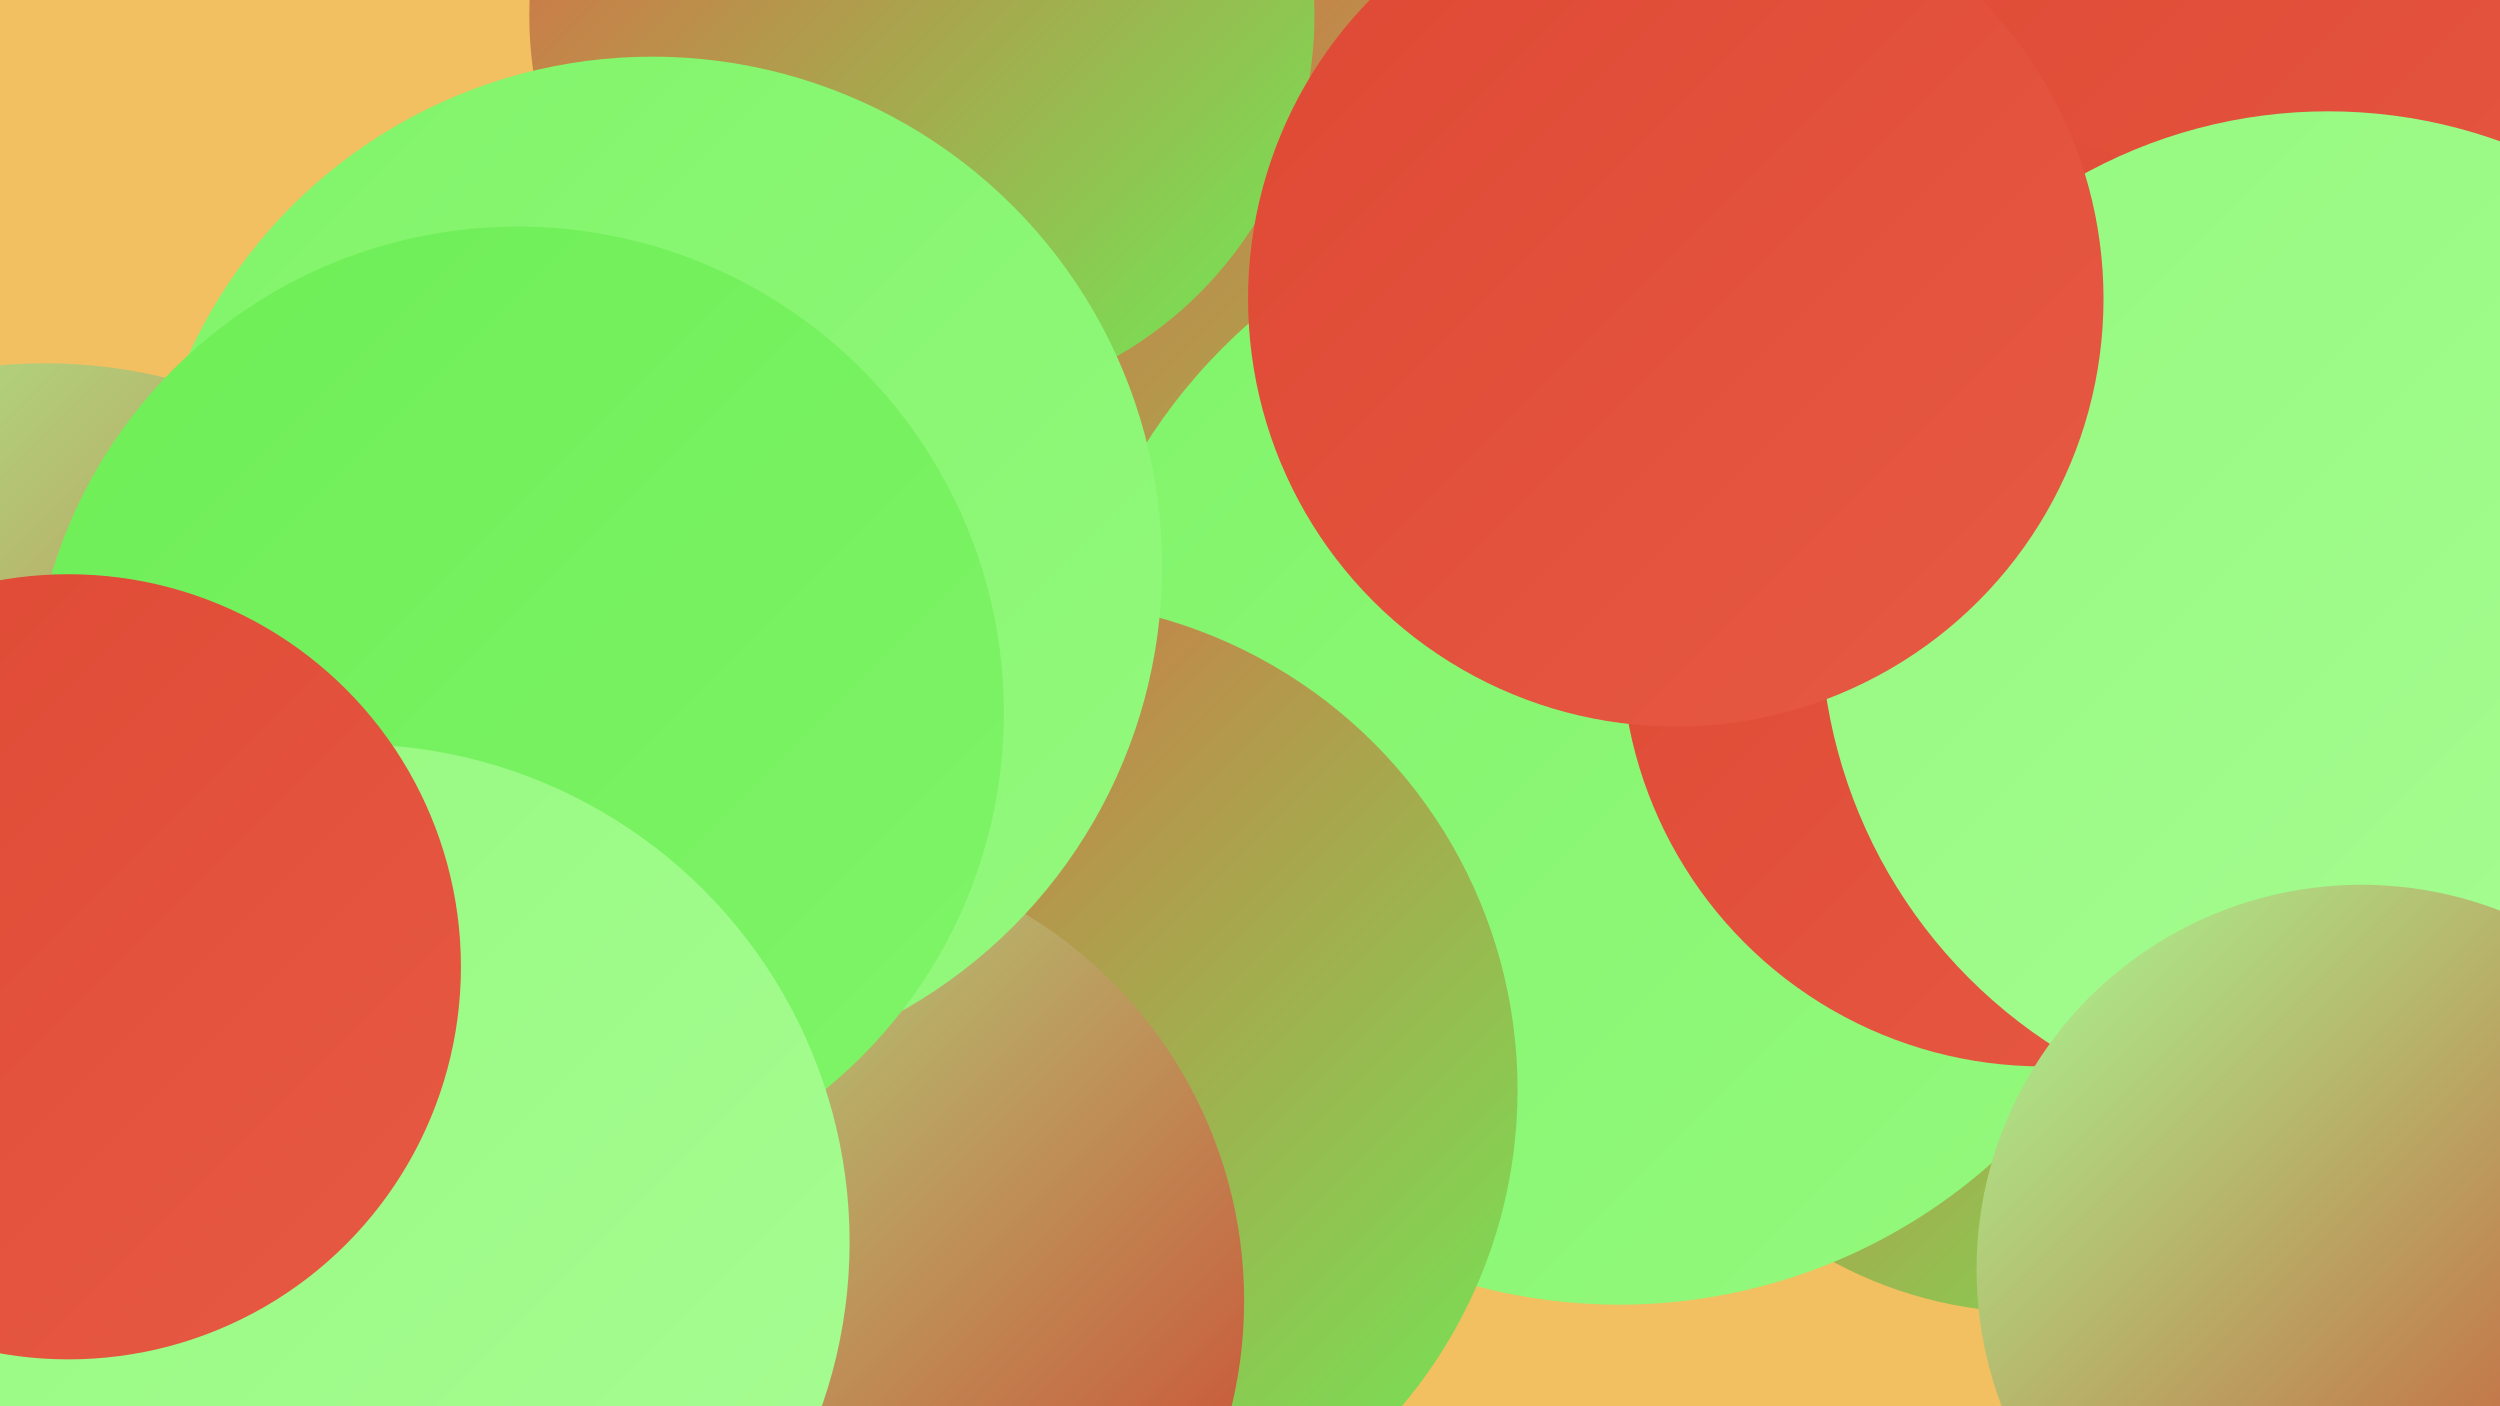
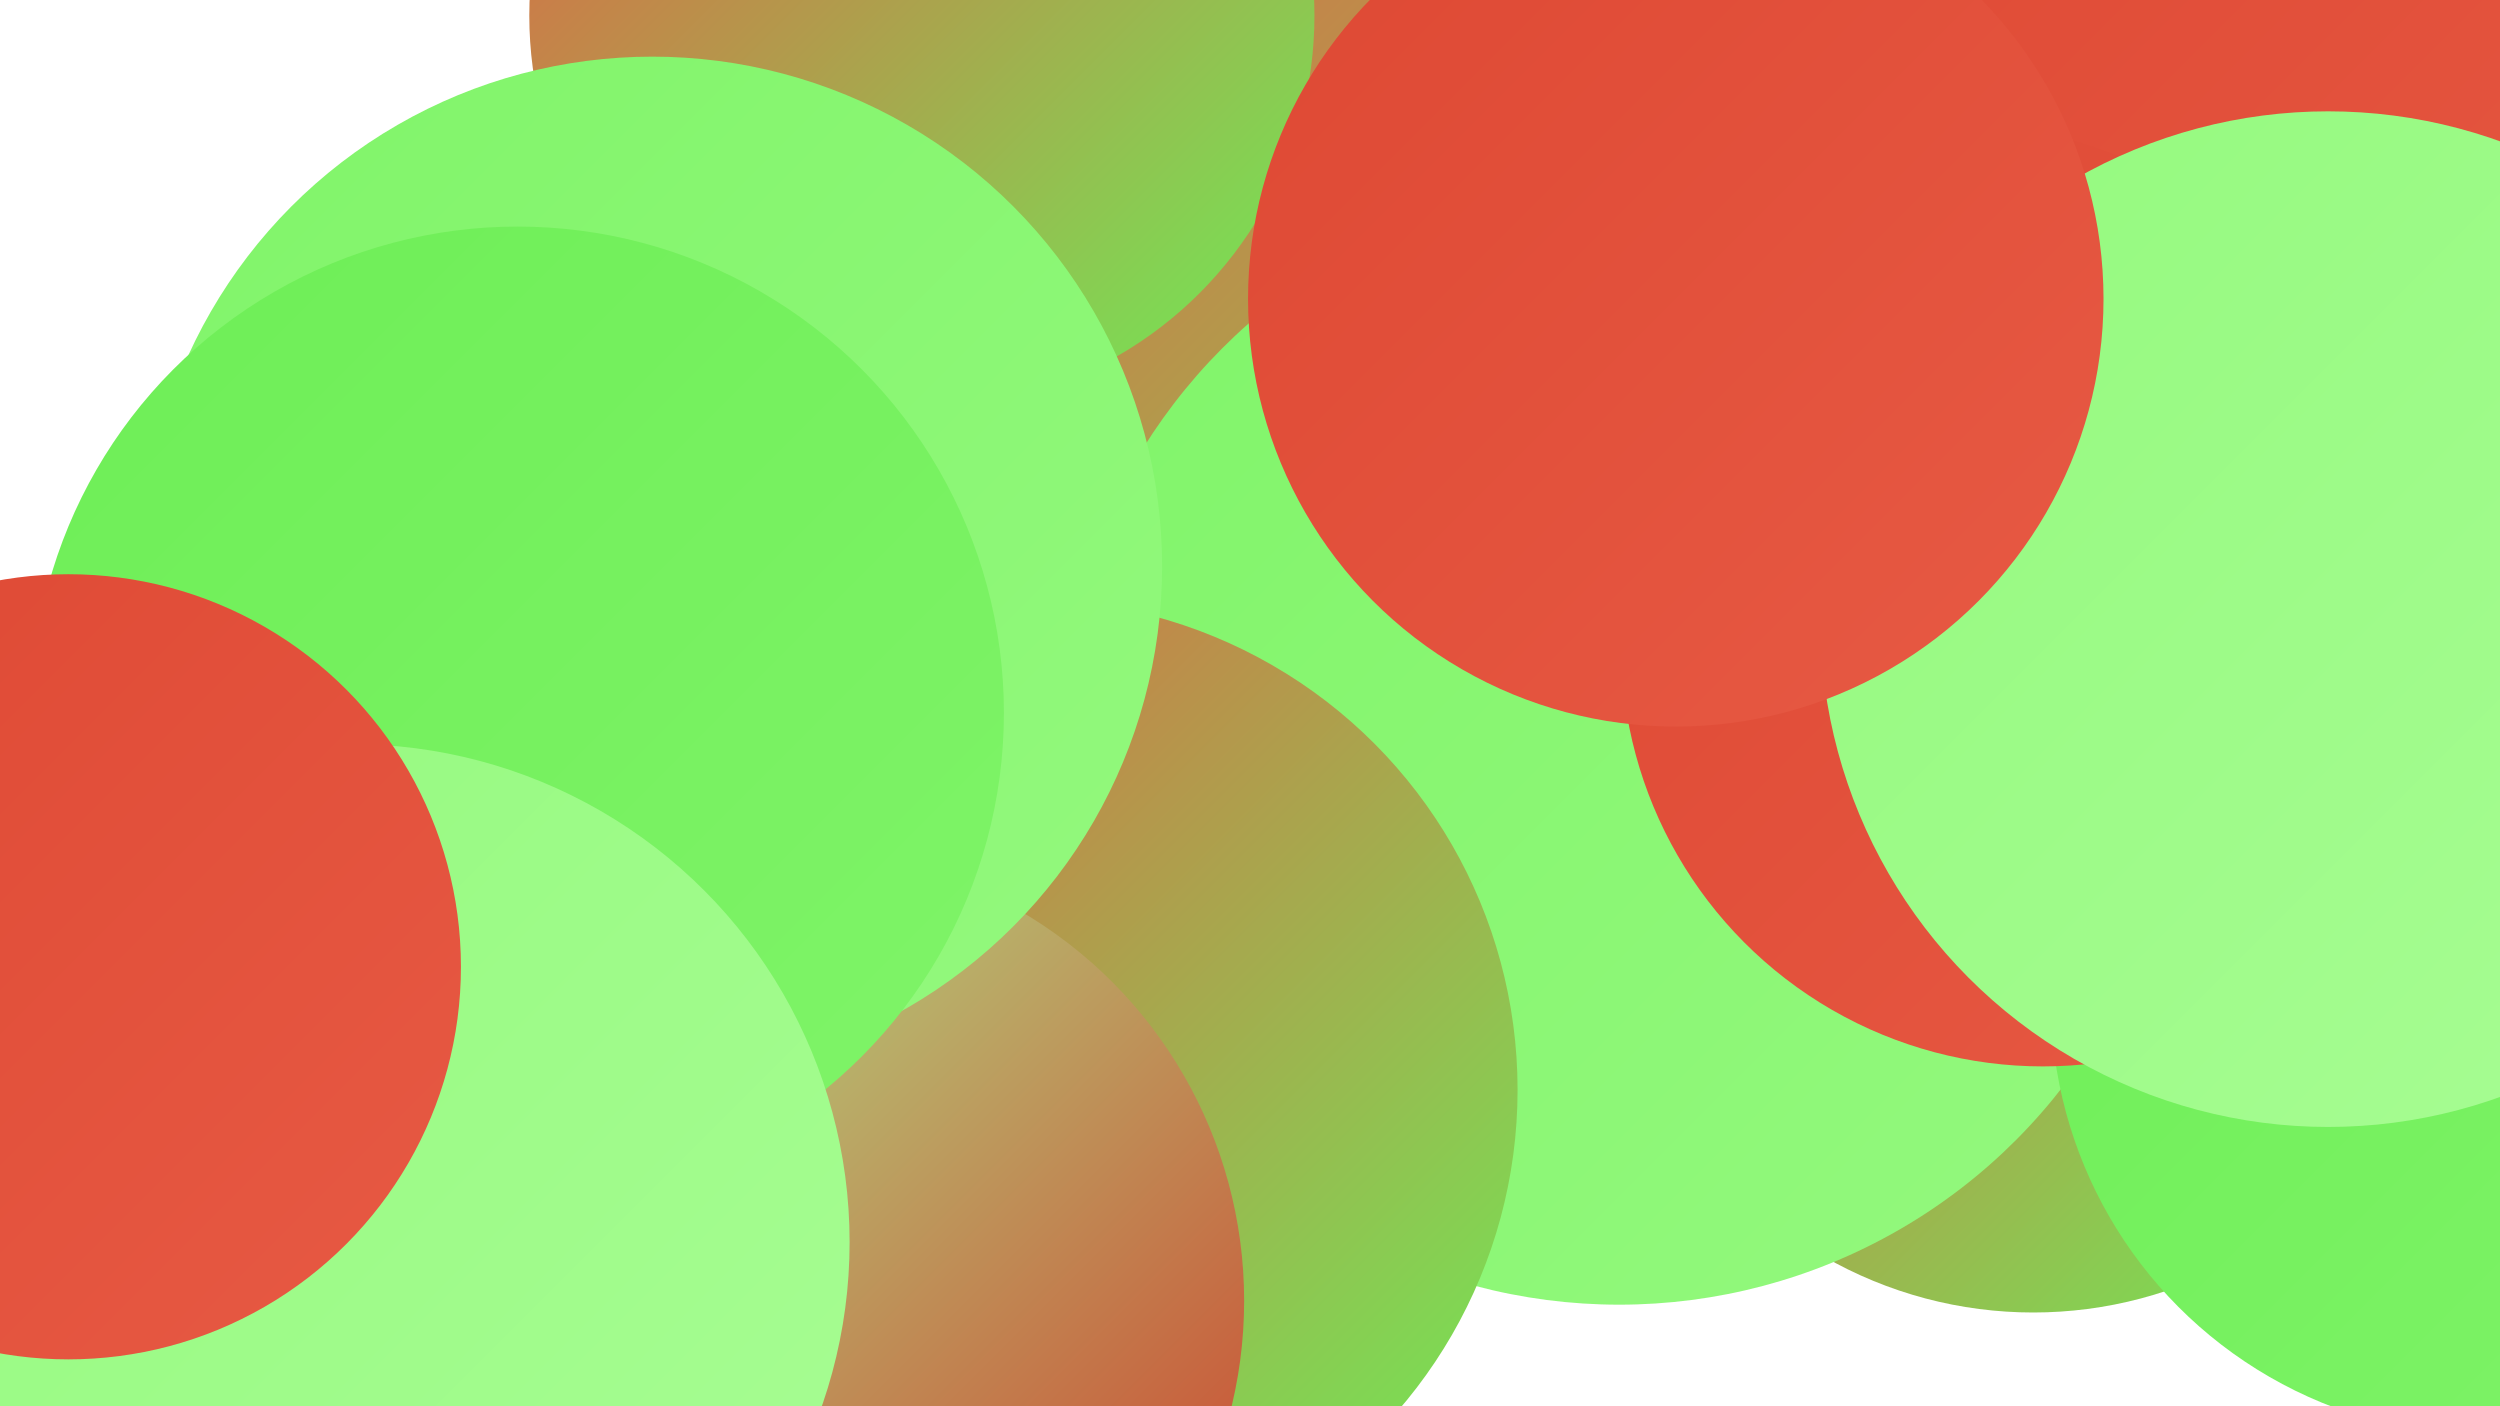
<svg xmlns="http://www.w3.org/2000/svg" width="1280" height="720">
  <defs>
    <linearGradient id="grad0" x1="0%" y1="0%" x2="100%" y2="100%">
      <stop offset="0%" style="stop-color:#d03a28;stop-opacity:1" />
      <stop offset="100%" style="stop-color:#de4833;stop-opacity:1" />
    </linearGradient>
    <linearGradient id="grad1" x1="0%" y1="0%" x2="100%" y2="100%">
      <stop offset="0%" style="stop-color:#de4833;stop-opacity:1" />
      <stop offset="100%" style="stop-color:#e75a44;stop-opacity:1" />
    </linearGradient>
    <linearGradient id="grad2" x1="0%" y1="0%" x2="100%" y2="100%">
      <stop offset="0%" style="stop-color:#e75a44;stop-opacity:1" />
      <stop offset="100%" style="stop-color:#6dee56;stop-opacity:1" />
    </linearGradient>
    <linearGradient id="grad3" x1="0%" y1="0%" x2="100%" y2="100%">
      <stop offset="0%" style="stop-color:#6dee56;stop-opacity:1" />
      <stop offset="100%" style="stop-color:#80f469;stop-opacity:1" />
    </linearGradient>
    <linearGradient id="grad4" x1="0%" y1="0%" x2="100%" y2="100%">
      <stop offset="0%" style="stop-color:#80f469;stop-opacity:1" />
      <stop offset="100%" style="stop-color:#94f97e;stop-opacity:1" />
    </linearGradient>
    <linearGradient id="grad5" x1="0%" y1="0%" x2="100%" y2="100%">
      <stop offset="0%" style="stop-color:#94f97e;stop-opacity:1" />
      <stop offset="100%" style="stop-color:#a8fd94;stop-opacity:1" />
    </linearGradient>
    <linearGradient id="grad6" x1="0%" y1="0%" x2="100%" y2="100%">
      <stop offset="0%" style="stop-color:#a8fd94;stop-opacity:1" />
      <stop offset="100%" style="stop-color:#d03a28;stop-opacity:1" />
    </linearGradient>
  </defs>
-   <rect width="1280" height="720" fill="#f2c060" />
  <circle cx="1221" cy="367" r="238" fill="url(#grad2)" />
  <circle cx="1153" cy="88" r="269" fill="url(#grad1)" />
  <circle cx="348" cy="458" r="250" fill="url(#grad6)" />
  <circle cx="762" cy="136" r="285" fill="url(#grad2)" />
  <circle cx="991" cy="317" r="255" fill="url(#grad1)" />
-   <circle cx="23" cy="447" r="261" fill="url(#grad6)" />
  <circle cx="1041" cy="457" r="215" fill="url(#grad2)" />
  <circle cx="829" cy="381" r="287" fill="url(#grad4)" />
  <circle cx="526" cy="558" r="251" fill="url(#grad2)" />
  <circle cx="1274" cy="511" r="224" fill="url(#grad3)" />
  <circle cx="472" cy="8" r="201" fill="url(#grad2)" />
  <circle cx="1046" cy="330" r="216" fill="url(#grad1)" />
  <circle cx="1192" cy="317" r="260" fill="url(#grad5)" />
  <circle cx="406" cy="666" r="231" fill="url(#grad6)" />
  <circle cx="334" cy="290" r="261" fill="url(#grad4)" />
  <circle cx="265" cy="365" r="249" fill="url(#grad3)" />
  <circle cx="180" cy="636" r="255" fill="url(#grad5)" />
  <circle cx="858" cy="153" r="219" fill="url(#grad1)" />
-   <circle cx="1209" cy="650" r="197" fill="url(#grad6)" />
  <circle cx="35" cy="495" r="201" fill="url(#grad1)" />
</svg>